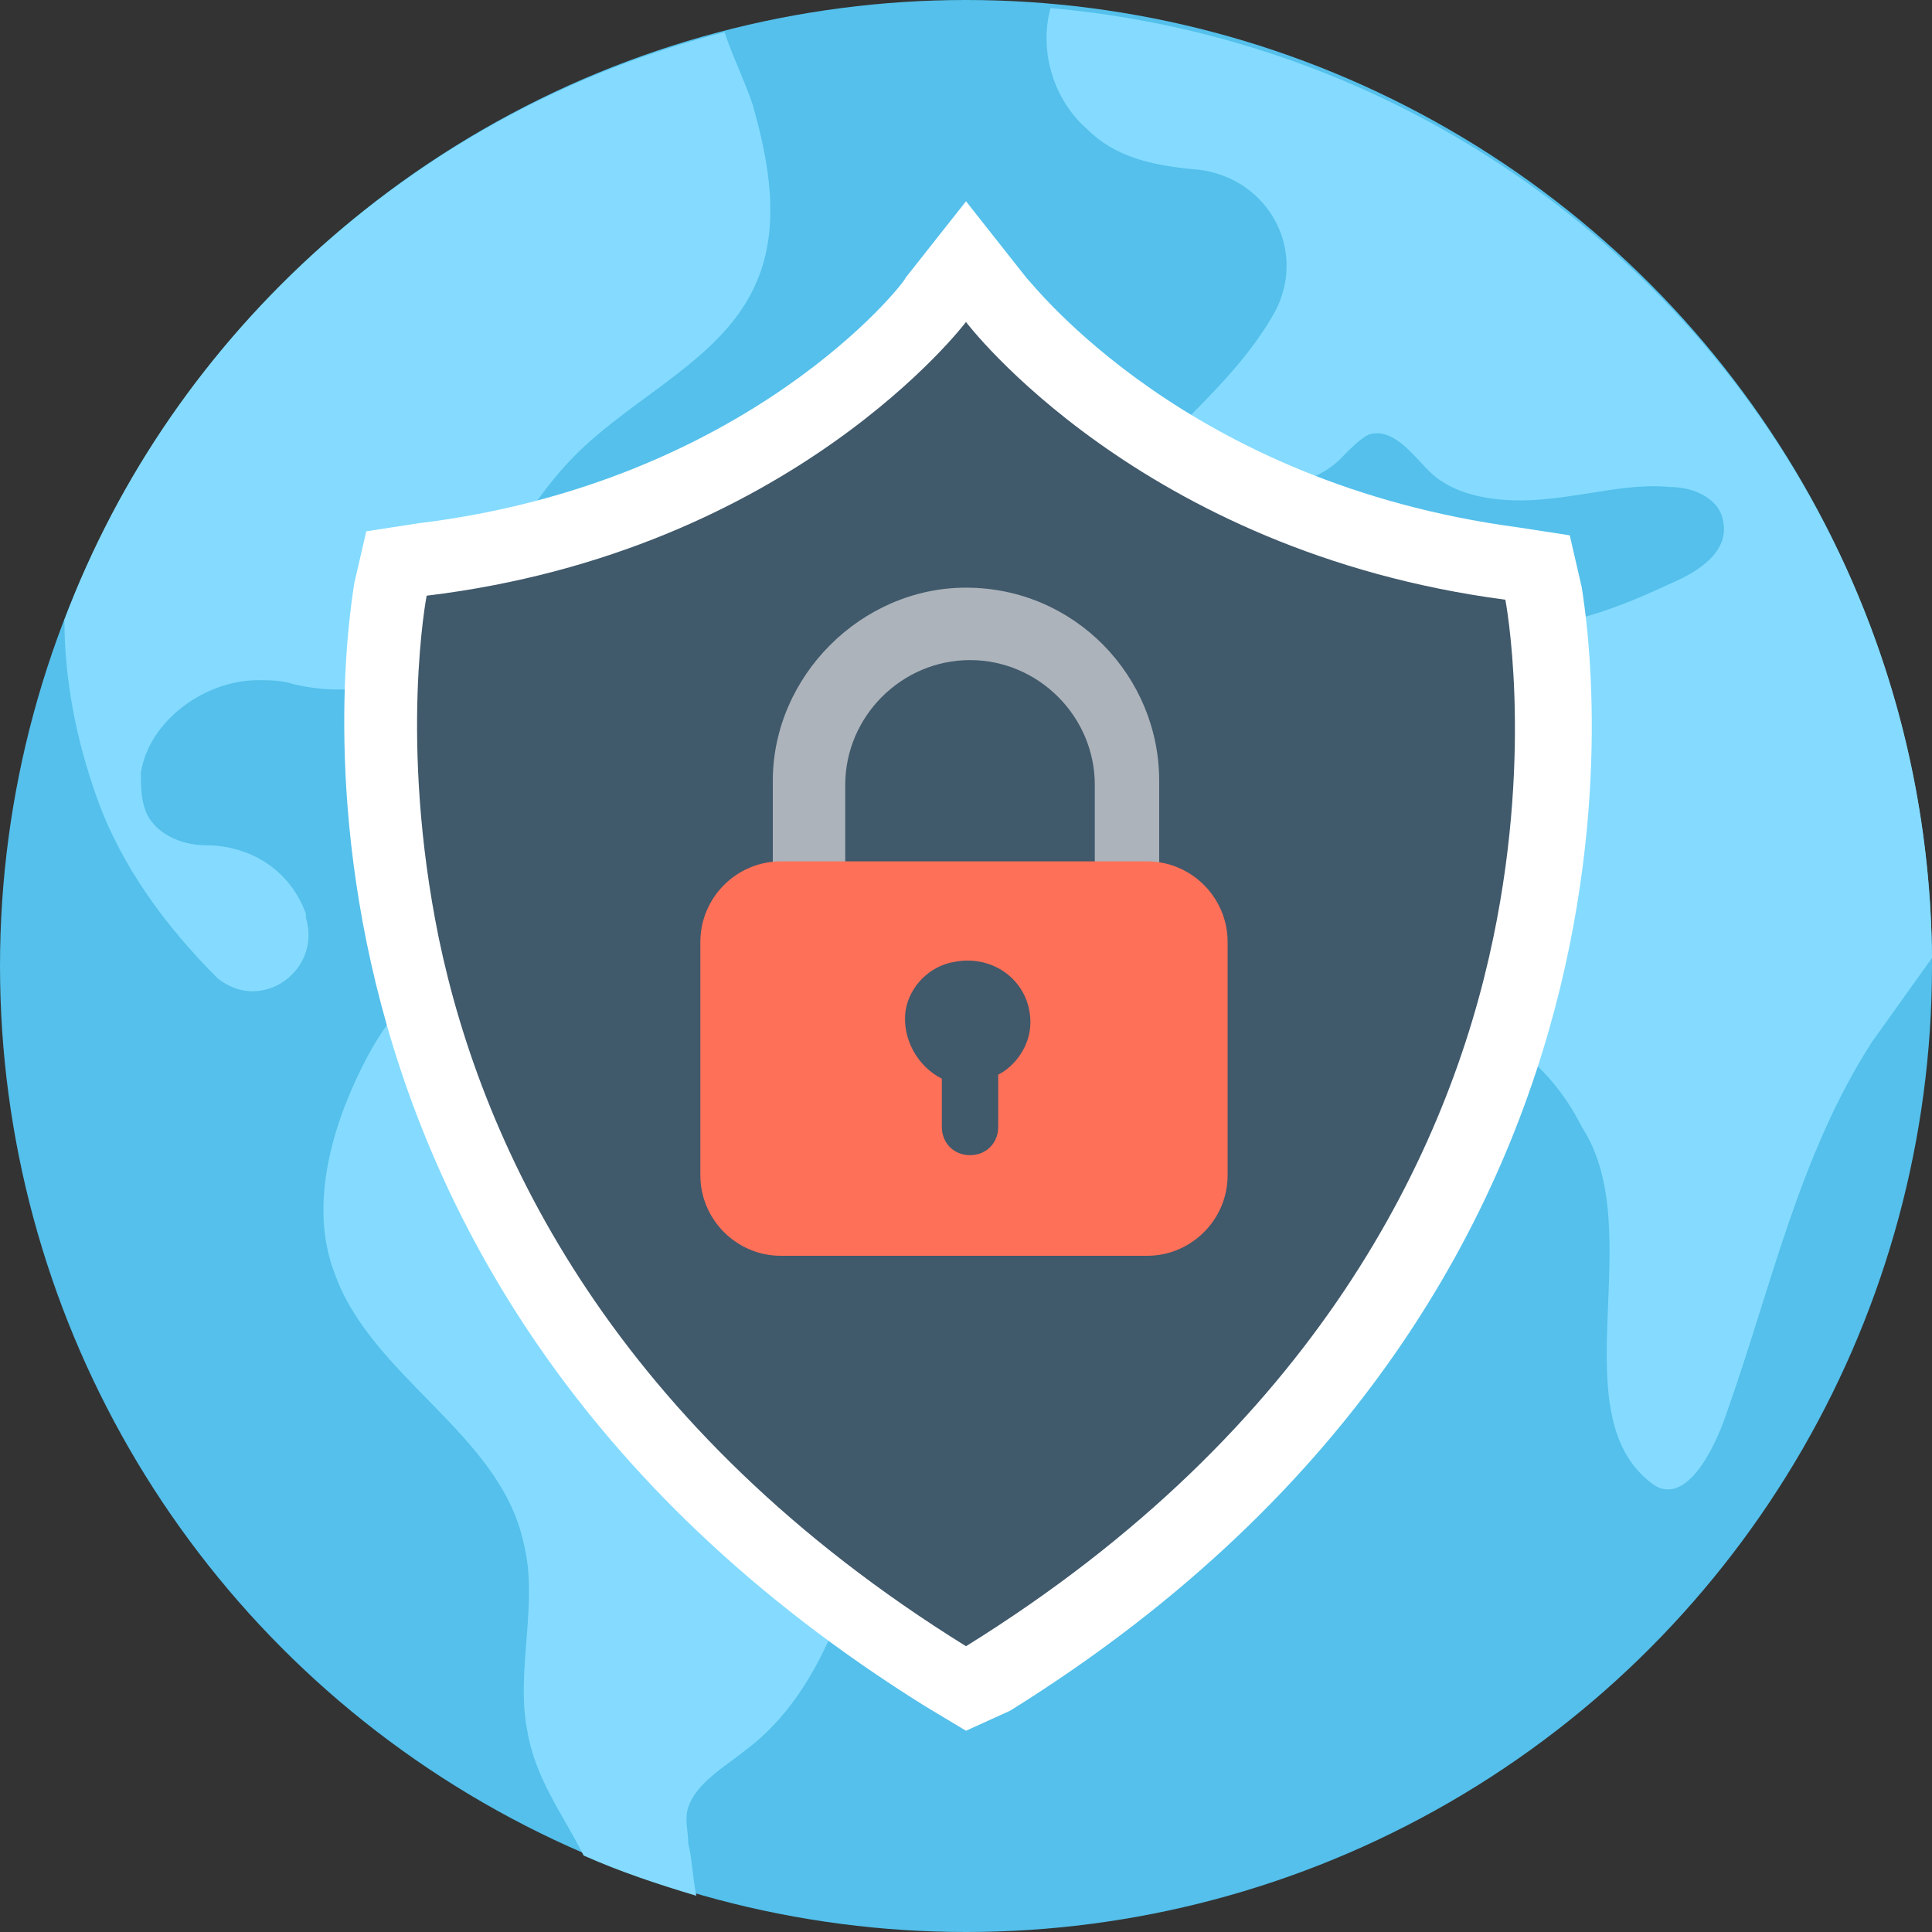
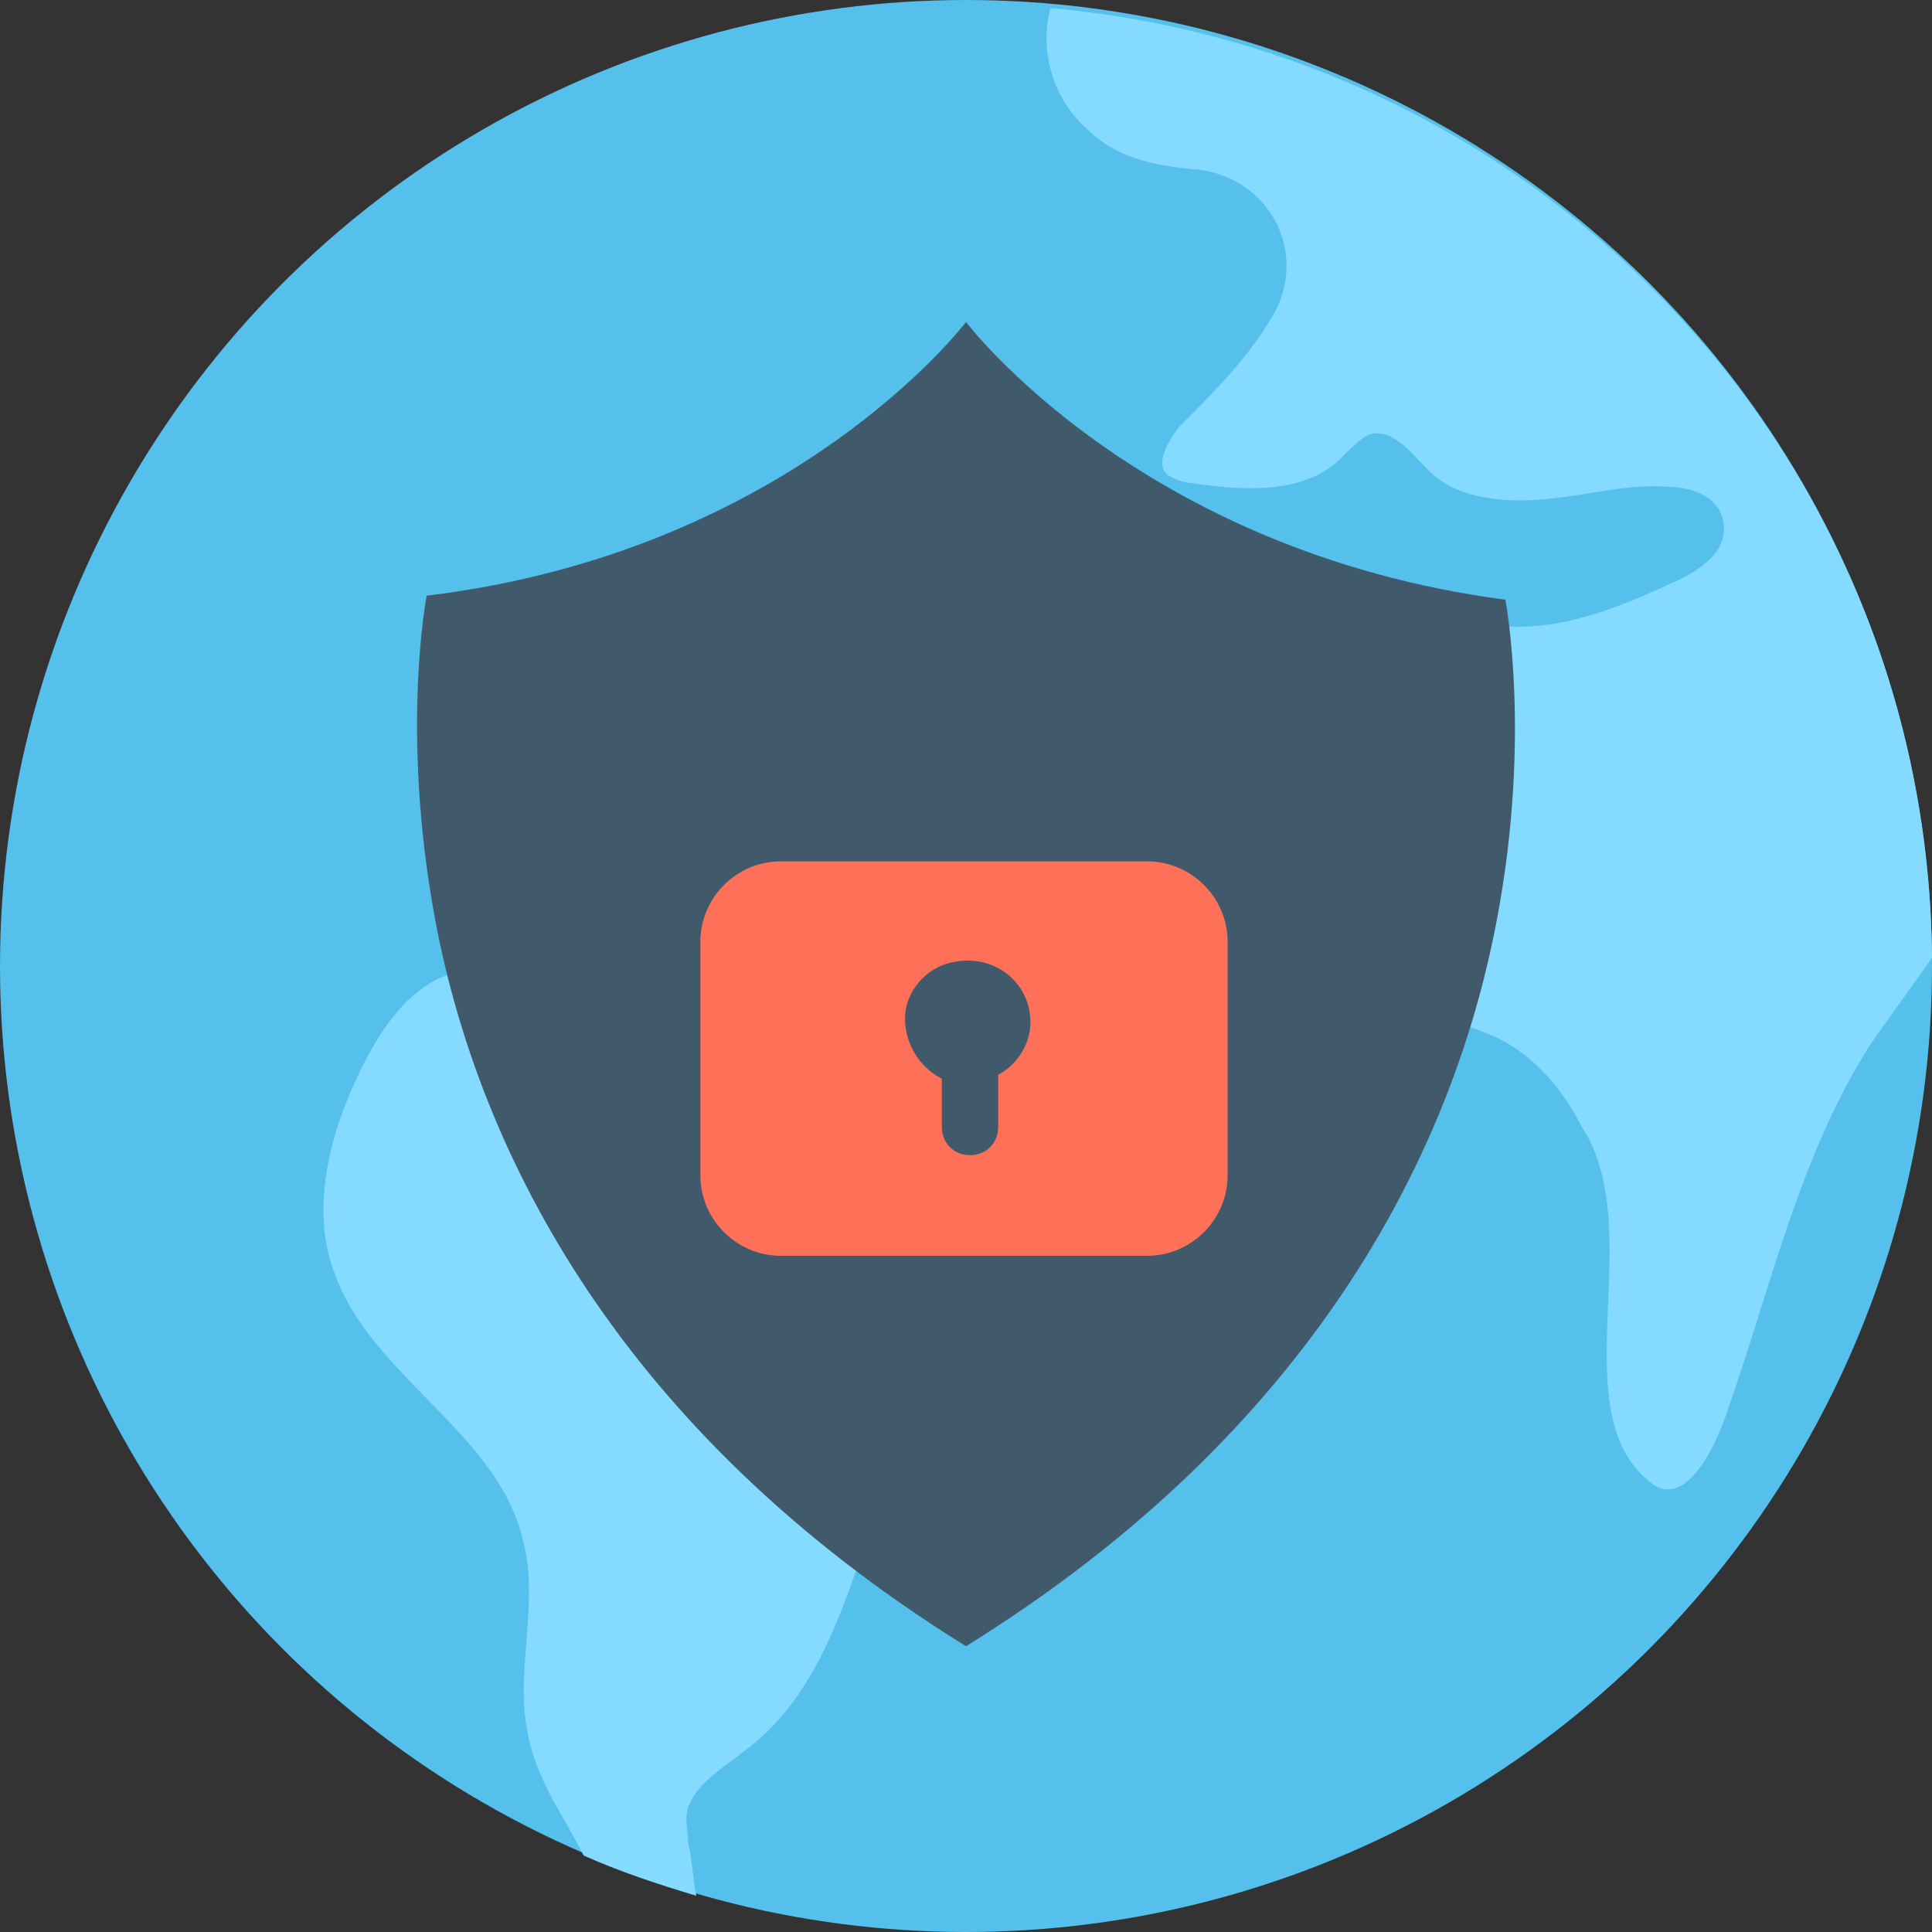
<svg xmlns="http://www.w3.org/2000/svg" id="Capa_1" x="0px" y="0px" viewBox="0 0 512 512" style="enable-background:new 0 0 512 512;" xml:space="preserve">
  <rect x="0" y="0" width="512" height="512" fill="#333333" stroke="none" />
  <circle style="fill:#54C0EB;" cx="256" cy="256" r="256" />
  <g>
    <path style="fill:#84DBFF;" d="M512,253.867c-5.333,7.467-10.667,14.933-16,22.4c-19.2,29.867-26.667,65.067-38.4,98.133  c-3.2,9.6-10.667,24.533-19.2,19.2c-25.6-18.133-1.067-67.2-19.2-94.933c-5.333-10.667-13.867-20.267-24.533-24.533  c-21.333-9.6-45.867,0-68.267-6.4c-19.2-6.4-32-26.667-33.067-45.867c-1.067-20.267,9.6-39.467,24.533-53.333  c13.867-11.733,34.133-19.2,52.267-12.8c6.4,2.133,12.8,6.4,20.267,8.533c17.067,5.333,36.267-2.133,52.267-9.6  c7.467-3.2,16-8.533,13.867-17.067c-1.067-5.333-7.467-8.533-13.867-8.533C432,128,421.333,131.2,409.6,132.267  c-10.667,1.067-23.467,0-30.933-7.467c-4.267-4.267-9.6-11.733-16-9.6c-2.133,1.067-4.267,3.2-6.4,5.333  c-9.6,10.667-26.667,9.6-40.533,7.467c-2.133,0-4.267-1.067-6.4-2.133c-3.2-3.2,0-8.533,3.2-12.8c9.6-9.6,19.2-19.2,25.6-30.933  l0,0c8.533-17.067-3.2-36.267-22.4-37.333c-10.667-1.067-20.267-3.2-27.733-10.667c-8.533-7.467-12.8-20.267-9.6-32  C409.6,13.867,510.933,121.6,512,253.867z" />
-     <path style="fill:#84DBFF;" d="M200.533,74.667c-8.533,20.267-32,29.867-48,45.867c-10.667,10.667-19.2,25.6-25.6,38.4L124.8,163.2  c-9.6,17.067-28.8,22.4-46.933,18.133c-3.2-1.067-6.4-1.067-9.6-1.067c-13.867,0-28.8,10.667-30.933,24.533c0,3.2,0,6.4,1.067,9.6  c2.133,6.4,9.6,9.6,16,9.6l0,0c11.733,0,22.4,6.4,26.667,18.133c0,0,0,0,0,1.067c4.267,13.867-11.733,25.6-23.467,16  c-13.867-13.867-25.6-29.867-32-48c-5.333-14.933-8.533-30.933-8.533-46.933l0,0C45.867,87.467,112,28.8,192,8.533  c2.133,6.4,5.333,12.8,7.467,19.2C203.733,42.667,206.933,59.733,200.533,74.667z" />
    <path style="fill:#84DBFF;" d="M269.867,340.267c-4.267,6.4-9.6,10.667-14.933,16C227.2,387.2,230.4,439.467,197.333,464  c-5.333,4.267-12.8,8.533-14.933,14.933c-1.067,3.2,0,6.4,0,9.6c1.067,4.267,1.067,8.533,2.133,13.867  c-10.667-3.2-20.267-6.4-29.867-10.667c-5.333-10.667-12.8-20.267-14.933-33.067c-3.2-16,3.2-34.133-1.067-50.133  c-6.4-28.8-40.533-43.733-50.133-71.467c-6.4-17.067-1.067-37.333,7.467-54.4c5.333-10.667,12.8-21.333,23.467-24.533  c8.533-3.2,17.067-1.067,25.6,1.067c34.133,11.733,59.733,48,96,51.2c11.733,1.067,25.6,0,30.933,9.6  C276.267,325.333,274.133,333.867,269.867,340.267z" />
  </g>
-   <path style="fill:#FFFFFF;" d="M245.333,452.267C58.667,336,93.867,156.8,93.867,154.667l3.2-13.867l13.867-2.133 C198.4,128,240,74.667,240,73.6l16-20.267L272,73.6c2.133,2.133,42.667,54.4,130.133,66.133L416,141.867l3.2,13.867 c0,2.133,35.2,181.333-151.467,297.6L256,458.667L245.333,452.267z" />
  <path style="fill:#40596B;" d="M395.733,248.533C384,305.067,348.8,378.667,256,436.267l0,0c-92.8-57.6-128-131.2-139.733-187.733 c-10.667-52.267-3.2-90.667-3.2-90.667C210.133,146.133,256,85.333,256,85.333l0,0c0,0,45.867,60.8,142.933,73.6 C398.933,158.933,406.4,197.333,395.733,248.533z" />
-   <path style="fill:#ACB3BA;" d="M307.2,250.667H204.8v-43.733c0-27.733,23.467-51.2,51.2-51.2c28.8,0,51.2,23.467,51.2,51.2V250.667z  M222.933,233.6h67.2V208c0-18.133-14.933-33.067-33.067-33.067S224,189.867,224,208v25.6H222.933z" />
  <path style="fill:#FF7058;" d="M304,332.8h-97.067c-11.733,0-21.333-9.6-21.333-21.333V249.6c0-11.733,9.6-21.333,21.333-21.333H304 c11.733,0,21.333,9.6,21.333,21.333v61.867C325.333,323.2,315.733,332.8,304,332.8z" />
  <path style="fill:#40596B;" d="M273.067,270.933c0-10.667-9.6-18.133-20.267-16c-6.4,1.067-11.733,6.4-12.8,12.8 c-1.067,7.467,3.2,14.933,9.6,18.133v12.8c0,4.267,3.2,7.467,7.467,7.467l0,0c4.267,0,7.467-3.2,7.467-7.467V284.8 C268.8,282.667,273.067,277.333,273.067,270.933z" />
  <g />
  <g />
  <g />
  <g />
  <g />
  <g />
  <g />
  <g />
  <g />
  <g />
  <g />
  <g />
  <g />
  <g />
  <g />
</svg>